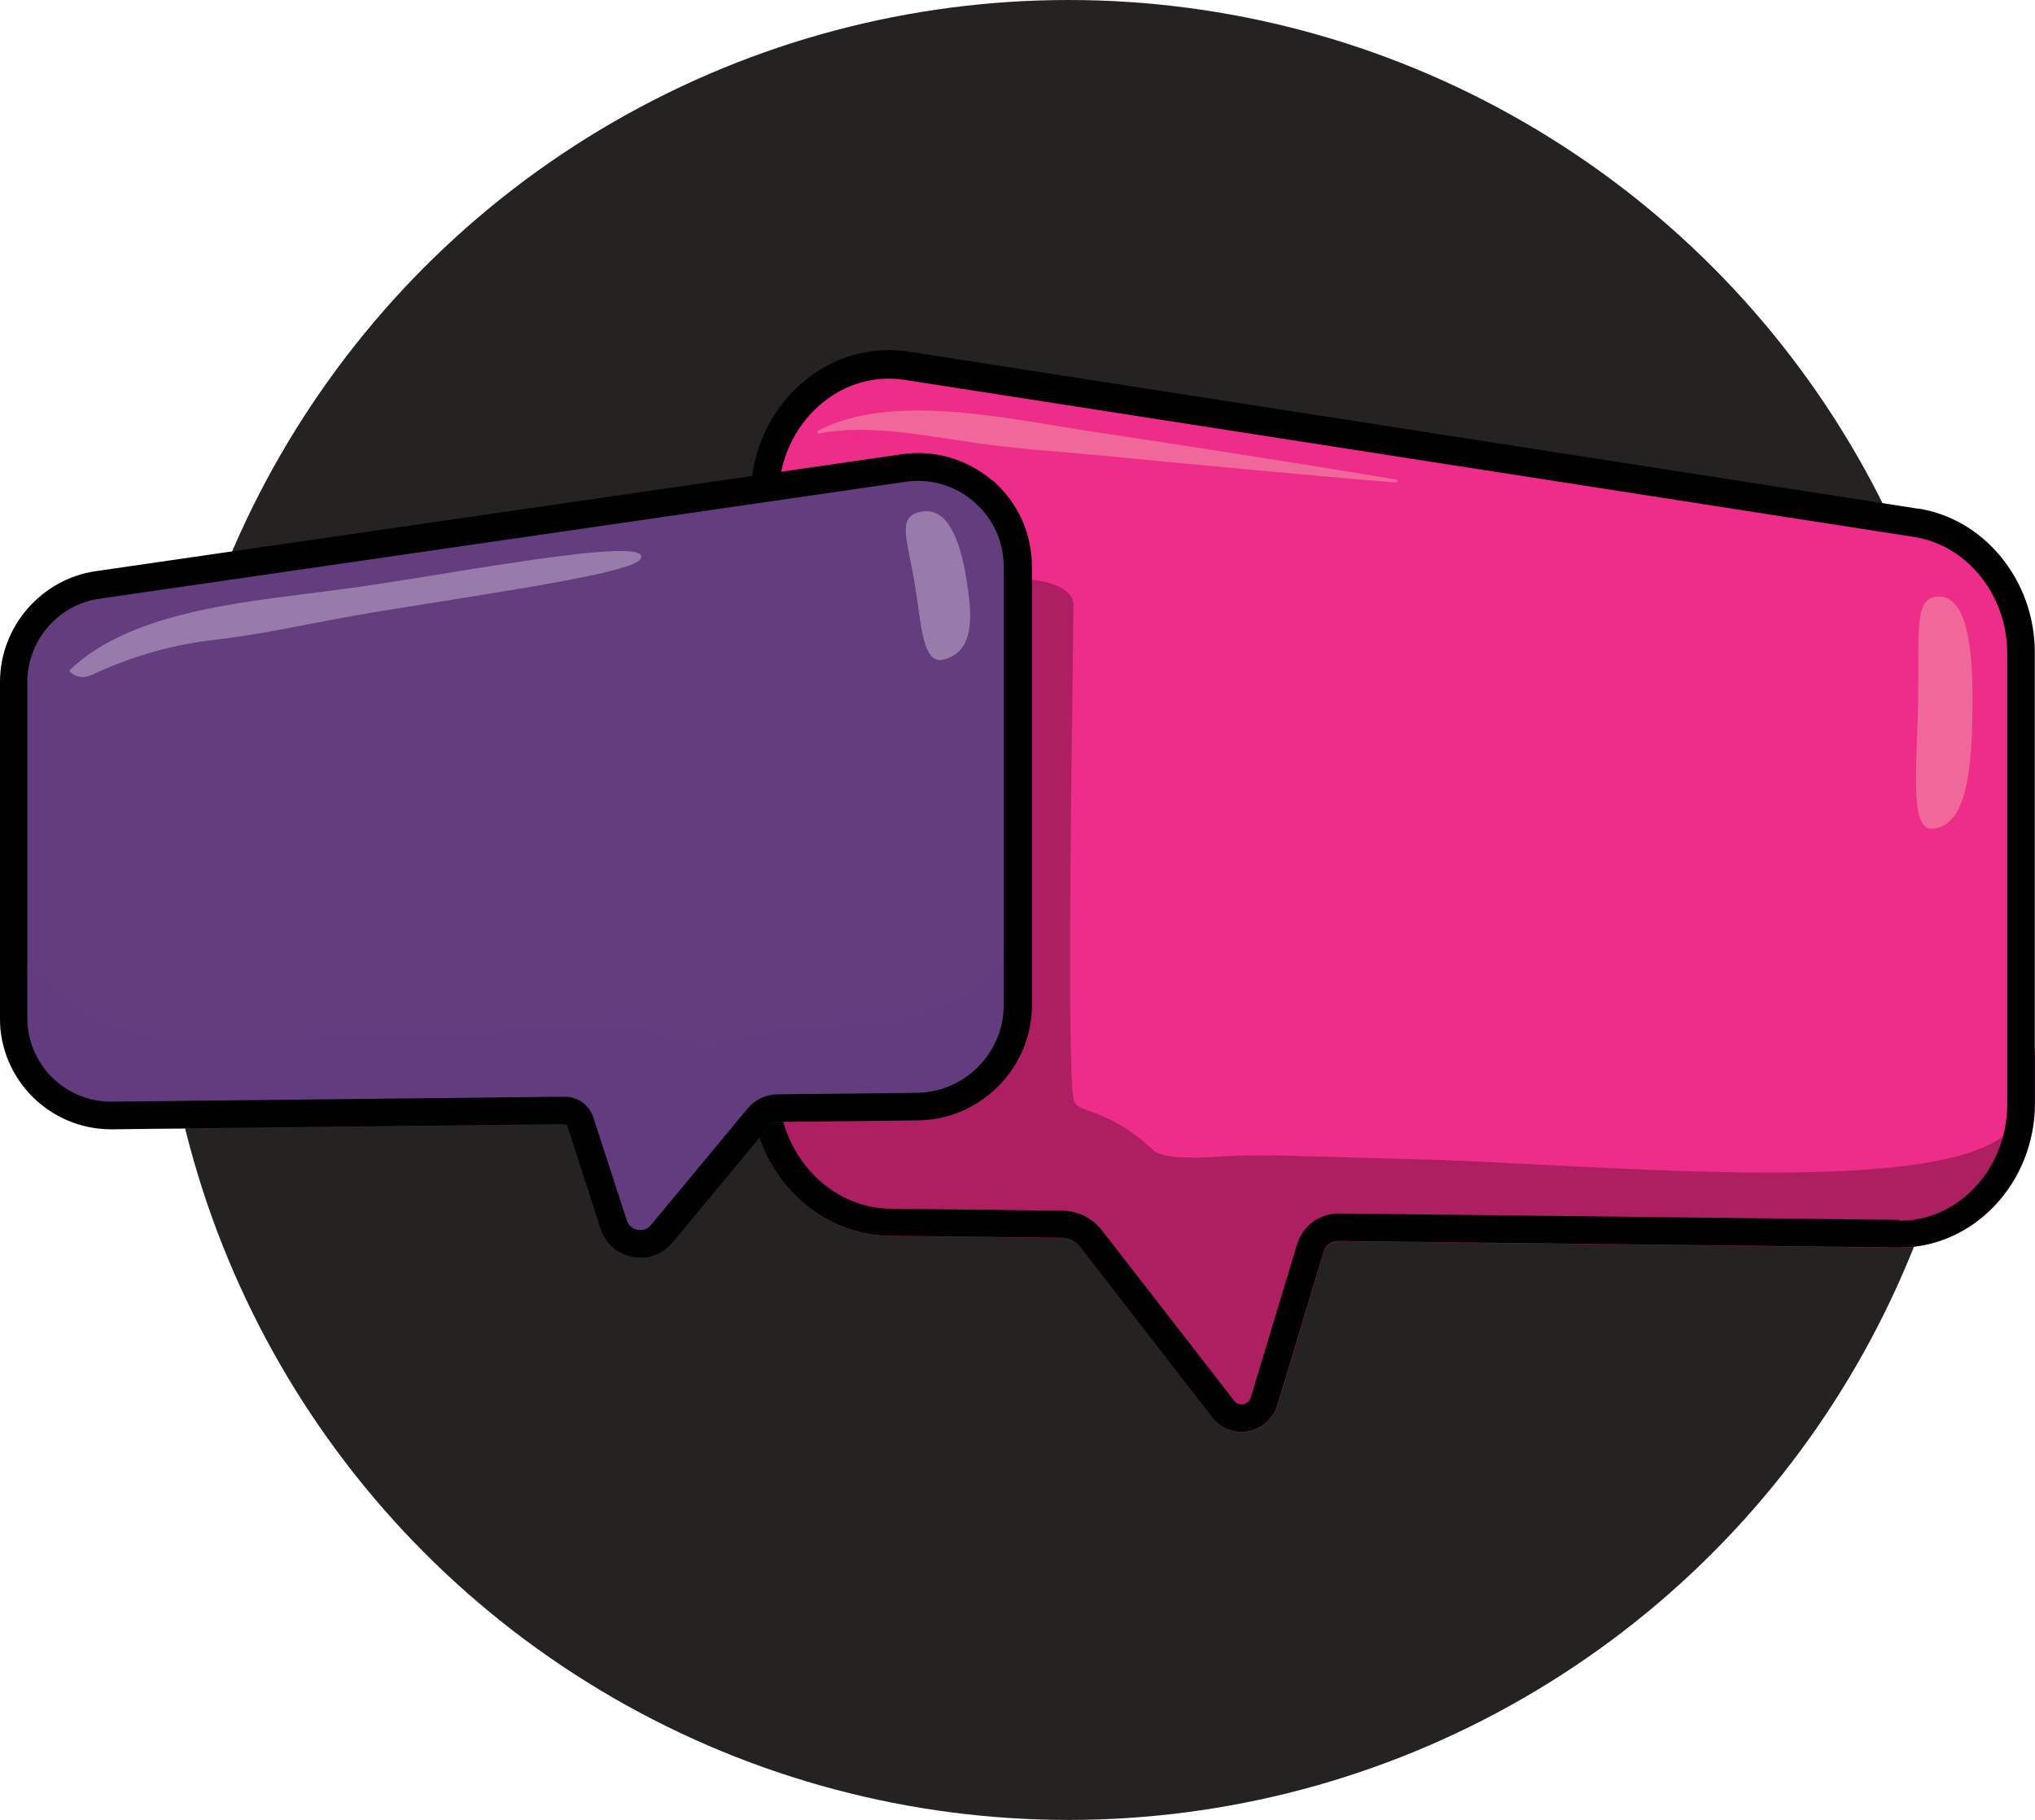
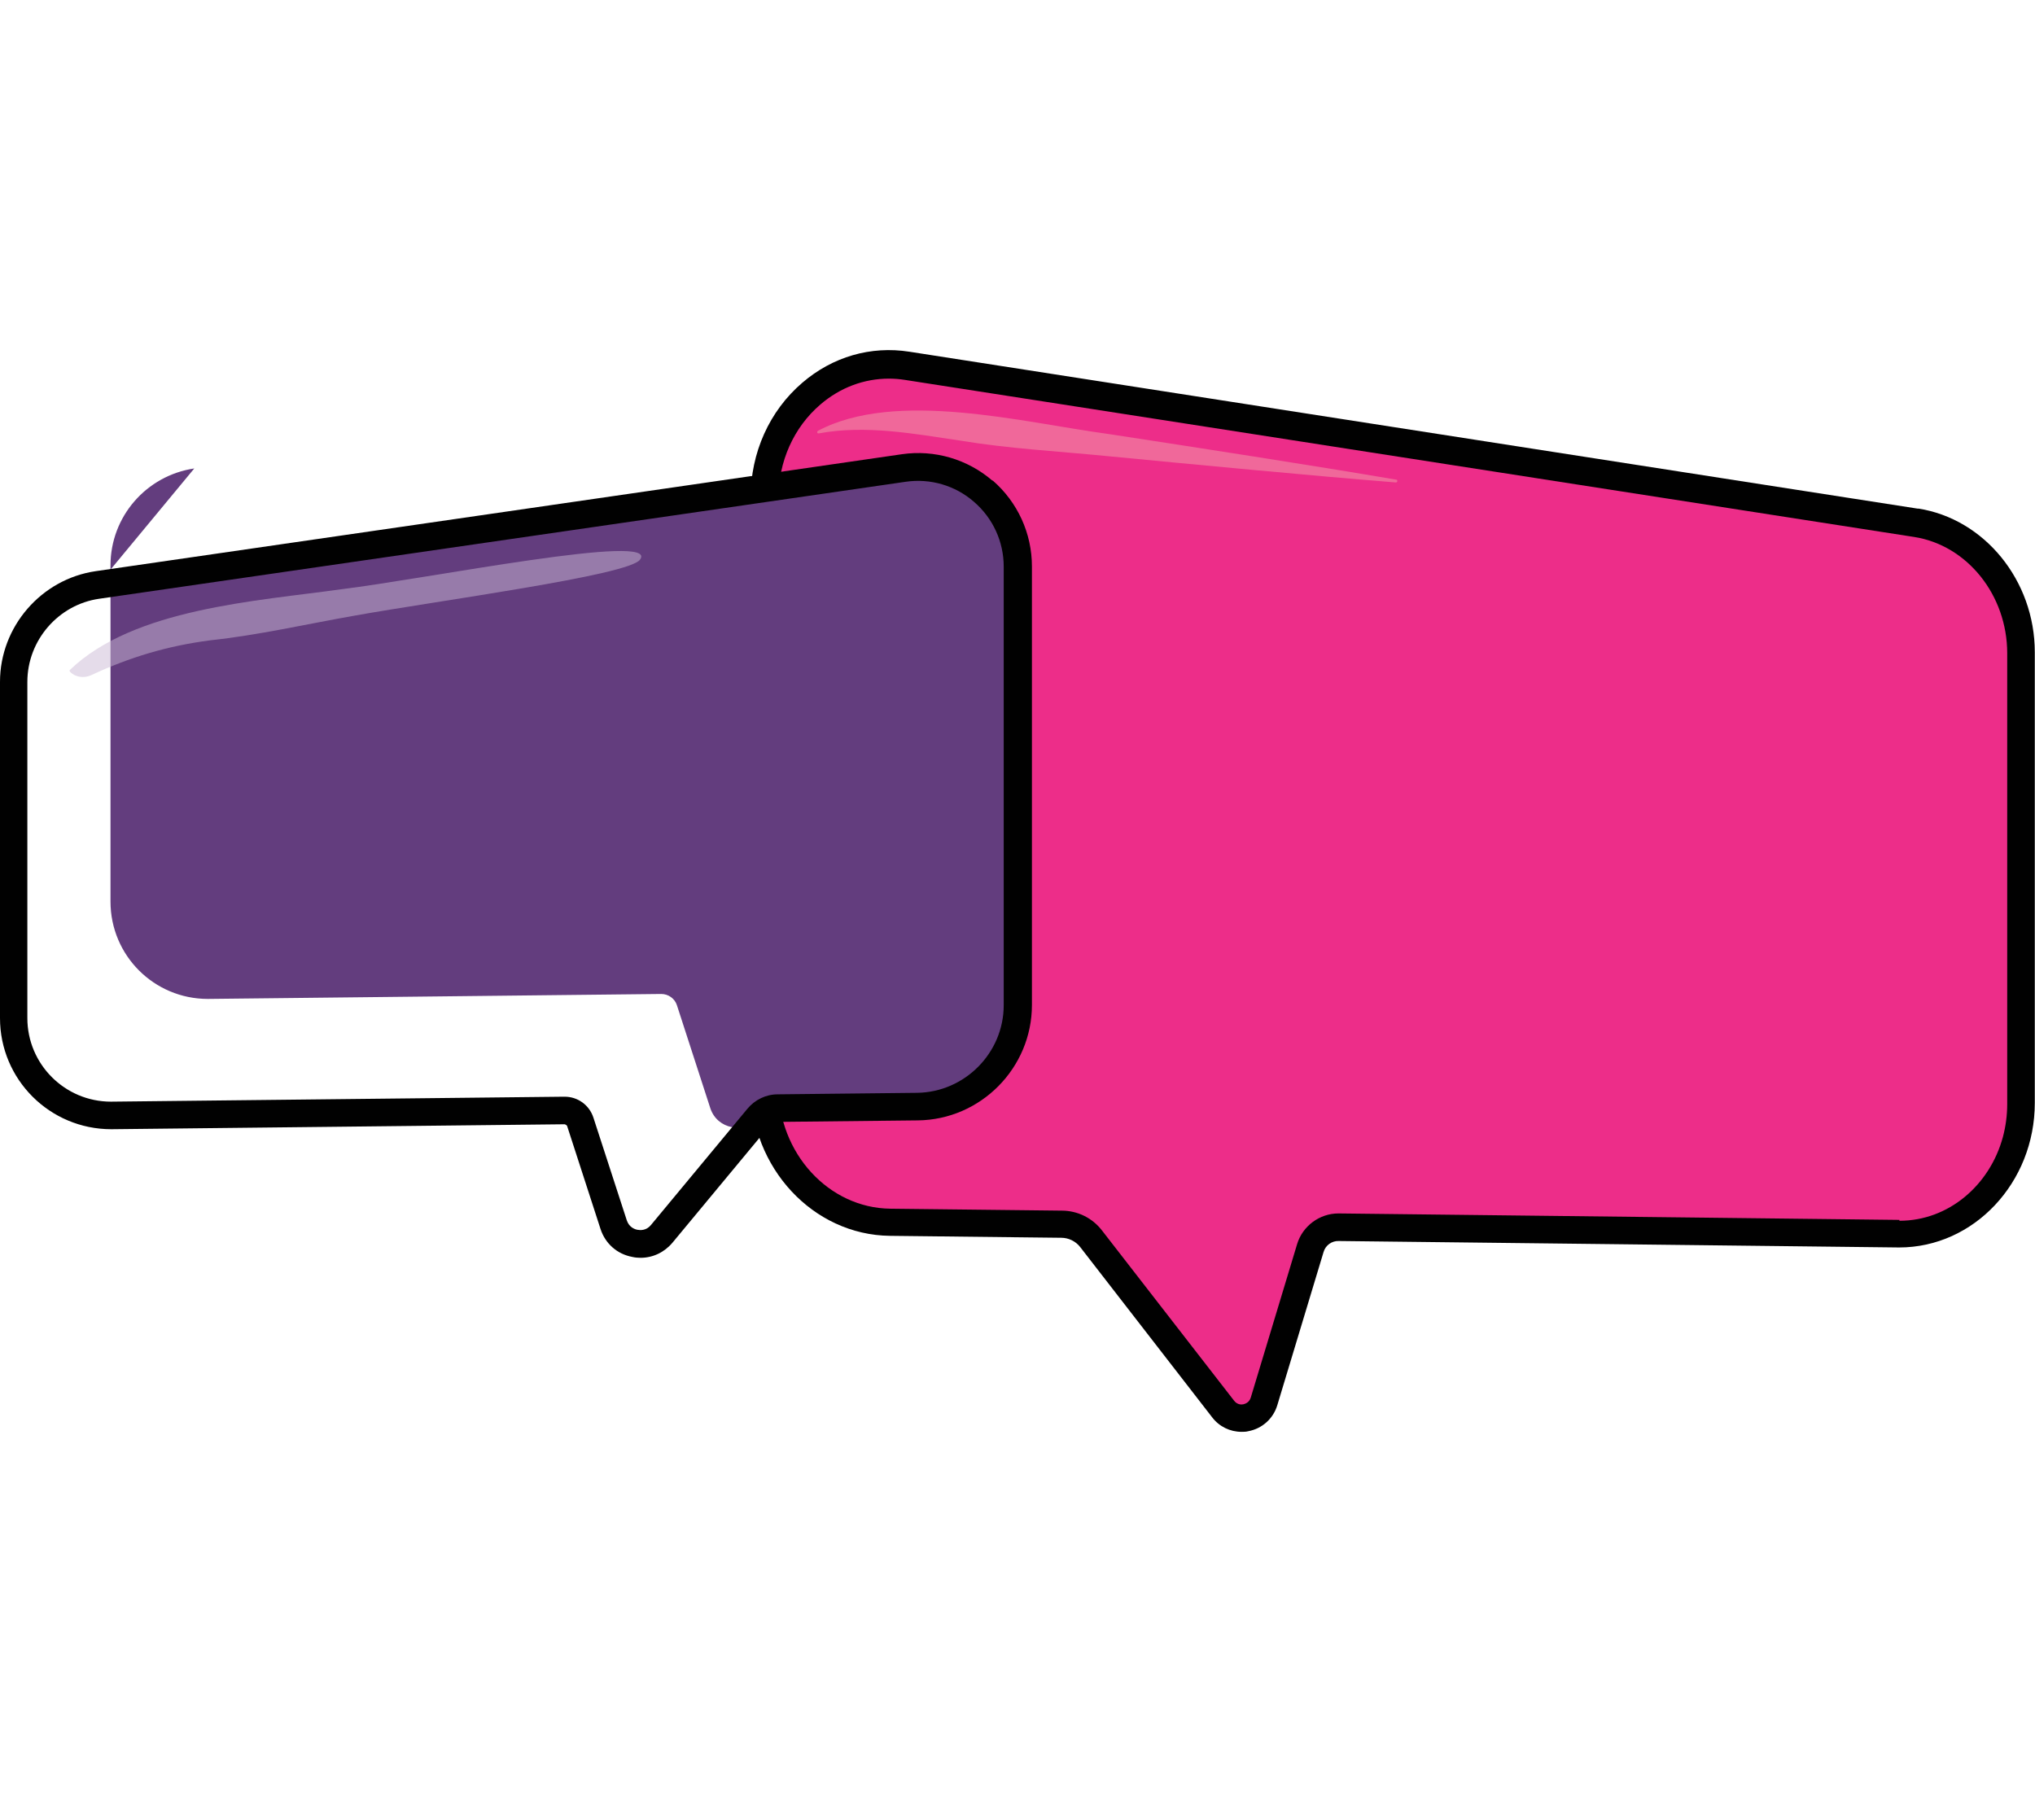
<svg xmlns="http://www.w3.org/2000/svg" viewBox="0 0 94.48 84.49">
  <defs>
    <style>      .cls-1 {        fill: #ccbad6;      }      .cls-1, .cls-2 {        opacity: .5;      }      .cls-3 {        fill: #010101;      }      .cls-4 {        fill: #f0689a;      }      .cls-5, .cls-2 {        fill: #633d7e;      }      .cls-6 {        isolation: isolate;      }      .cls-7 {        fill: #ed2d89;      }      .cls-2 {        mix-blend-mode: multiply;      }      .cls-8 {        fill: #ad1f61;      }      .cls-9 {        fill: #252222;      }    </style>
  </defs>
  <g class="cls-6">
    <g id="Layer_2" data-name="Layer 2">
      <g id="Layer_1-2" data-name="Layer 1">
        <g>
-           <circle class="cls-9" cx="49.61" cy="42.25" r="42.25" />
          <g>
            <path class="cls-7" d="M88.96,24.26l-46.84-7.29c-3.5-.54-6.63,2.36-6.63,6.14v27.31c0,3.46,2.6,6.28,5.83,6.32l7.95.09c.54,0,1.05.26,1.38.68l6.13,7.91c.54.7,1.64.49,1.9-.35l2.15-7.12c.18-.58.72-.98,1.32-.97l26.02.3c3.12,0,5.66-2.71,5.66-6.06v-20.93c0-3.03-2.07-5.6-4.87-6.03Z" />
            <path class="cls-4" d="M37.96,20.01c3.64-1.94,9.55-.39,13.5.14,3.92.6,9.49,1.46,13.36,2.12.08,0,.07.14-.02.13-3.88-.31-9.53-.85-13.47-1.23-2.24-.22-4.5-.34-6.73-.71-2.16-.32-4.4-.74-6.57-.34-.04.01-.08,0-.09-.04,0-.03,0-.05.03-.07h0Z" />
-             <path class="cls-8" d="M94.48,48.76v2.46c0,3.7-2.83,6.71-6.3,6.71l-26.02-.3c-.32,0-.61.21-.7.51l-2.15,7.12c-.19.62-.7,1.08-1.34,1.2-.11.02-.21.03-.32.03-.53,0-1.03-.24-1.36-.67l-6.13-7.91c-.21-.27-.53-.43-.88-.43l-7.95-.09c-3.57-.04-6.47-3.16-6.47-6.96v-21.87c.21-.04.43-.07.64-.11.21-.03.43-.07.64-.1,3.12-.52,6.74-1.13,8.24-1.44,0,0,5.46-.61,5.46,1.21s-.36,21.03,0,22.91c.14.75,1.4.24,3.7,2.37.5.47,2.41.35,3.09.3,2.06-.14,3.82,0,8.97.12,7.85.18,23.58,1.81,27.39-1.06.51-.38.81-.85.84-1.41,0-.04,0-.08,0-.12,0-.93.24-1.74.64-2.46Z" />
            <path class="cls-3" d="M89.06,23.62l-46.84-7.29c-1.79-.28-3.56.23-4.97,1.44-1.53,1.31-2.4,3.25-2.4,5.34v27.31c0,3.8,2.9,6.92,6.47,6.96l7.95.09c.34,0,.67.16.88.43l6.13,7.91c.33.43.83.67,1.36.67.1,0,.21,0,.32-.03.64-.12,1.15-.58,1.34-1.2l2.15-7.12c.09-.31.38-.52.7-.51l26.02.3c3.47,0,6.3-3.01,6.3-6.71v-20.93c0-3.32-2.33-6.19-5.42-6.67ZM88.18,56.64l-26.02-.3s-.01,0-.02,0c-.88,0-1.67.59-1.92,1.43l-2.15,7.12c-.07.23-.26.29-.34.31-.08.02-.28.03-.43-.16l-6.13-7.9c-.45-.59-1.14-.93-1.88-.93l-7.95-.09c-2.87-.03-5.2-2.58-5.2-5.67v-27.31c0-1.71.71-3.3,1.95-4.36.92-.79,2.03-1.2,3.18-1.2.25,0,.5.02.75.06l46.84,7.29c2.47.38,4.33,2.7,4.33,5.4v20.93c0,.53-.07,1.04-.2,1.53-.61,2.25-2.53,3.89-4.8,3.89Z" />
-             <path class="cls-5" d="M4.54,27.16l37.43-5.43c2.79-.41,5.3,1.76,5.3,4.58v20.36c0,2.58-2.08,4.68-4.66,4.71l-6.47.07c-.36,0-.7.17-.93.44l-4.48,5.4c-.65.78-1.91.54-2.23-.43l-1.55-4.78c-.1-.32-.4-.53-.73-.53l-21.05.23c-2.5,0-4.52-2.02-4.52-4.52v-15.61c0-2.26,1.66-4.17,3.89-4.5Z" />
-             <path class="cls-2" d="M47.9,41.4v5.27c0,2.92-2.38,5.33-5.3,5.36l-6.47.07c-.17,0-.33.08-.44.21l-4.48,5.4c-.38.45-.91.7-1.48.7-.12,0-.25-.01-.38-.04-.71-.14-1.26-.62-1.48-1.3l-1.55-4.78s-.06-.08-.11-.08l-21.05.23c-2.86,0-5.17-2.31-5.17-5.16v-3.58l.64.05.23.02s.13.27.42.68c.88,1.26,3.23,3.81,7.7,3.81,5.94,0,20.72-.73,20.72-.73,0,0,2.3,1.45,4.24.73,1.94-.73,6.06-.61,8.24-1.09,1.65-.37,3.5-1.15,4.41-2.97.3-.59.5-1.29.56-2.12.01-.19.04-.34.09-.46.12-.32.35-.36.64-.2Z" />
+             <path class="cls-5" d="M4.54,27.16l37.43-5.43c2.79-.41,5.3,1.76,5.3,4.58v20.36c0,2.58-2.08,4.68-4.66,4.71l-6.47.07c-.36,0-.7.17-.93.44c-.65.78-1.91.54-2.23-.43l-1.55-4.78c-.1-.32-.4-.53-.73-.53l-21.05.23c-2.5,0-4.52-2.02-4.52-4.52v-15.61c0-2.26,1.66-4.17,3.89-4.5Z" />
            <path class="cls-3" d="M46.08,22.32c-1.16-1-2.69-1.45-4.21-1.23L4.44,26.52c-2.53.37-4.44,2.58-4.44,5.14v15.61c0,2.85,2.31,5.16,5.17,5.16l21.05-.23s.09.03.11.08l1.55,4.78c.22.68.77,1.17,1.48,1.3.13.03.25.04.38.04.57,0,1.1-.25,1.48-.7l4.48-5.4c.11-.13.27-.21.44-.21l6.47-.07c2.92-.03,5.3-2.43,5.3-5.36v-20.36c0-1.53-.66-2.98-1.82-3.99ZM34.7,51.48l-4.48,5.4c-.22.27-.51.24-.62.22-.12-.02-.39-.11-.5-.44l-1.55-4.77c-.19-.58-.72-.97-1.34-.97h-.02l-21.04.23c-2.14,0-3.88-1.74-3.88-3.88v-15.61c0-1.93,1.44-3.59,3.34-3.86l37.43-5.43c1.15-.17,2.31.17,3.18.93.88.76,1.38,1.85,1.38,3.01v20.36c0,2.22-1.81,4.04-4.02,4.07l-6.47.07c-.55,0-1.06.25-1.41.67Z" />
            <path class="cls-1" d="M3.25,31.1c2.96-2.85,8.66-3.19,12.59-3.74,3.94-.48,14.86-2.67,13.87-1.37-.55.73-9.39,1.9-13.28,2.6-2.22.39-4.43.9-6.67,1.14-1.99.26-3.73.78-5.53,1.62-.33.15-.73.1-.98-.16,0,0-.01-.01-.01-.02-.01-.02-.01-.05,0-.07h0Z" />
-             <path class="cls-4" d="M91.58,32.62c-.02,3.13-.26,5.68-1.83,5.86-1.17.13-.71-3.17-.69-6.31s-.15-4.48.97-4.47c1.12,0,1.57,1.79,1.55,4.92Z" />
-             <path class="cls-1" d="M44.81,26.59c.37,1.98.46,3.64-.98,4.03-1.08.29-1.05-1.88-1.42-3.86-.37-1.98-.7-2.8.35-3,1.05-.2,1.69.85,2.06,2.83Z" />
          </g>
        </g>
      </g>
    </g>
  </g>
</svg>